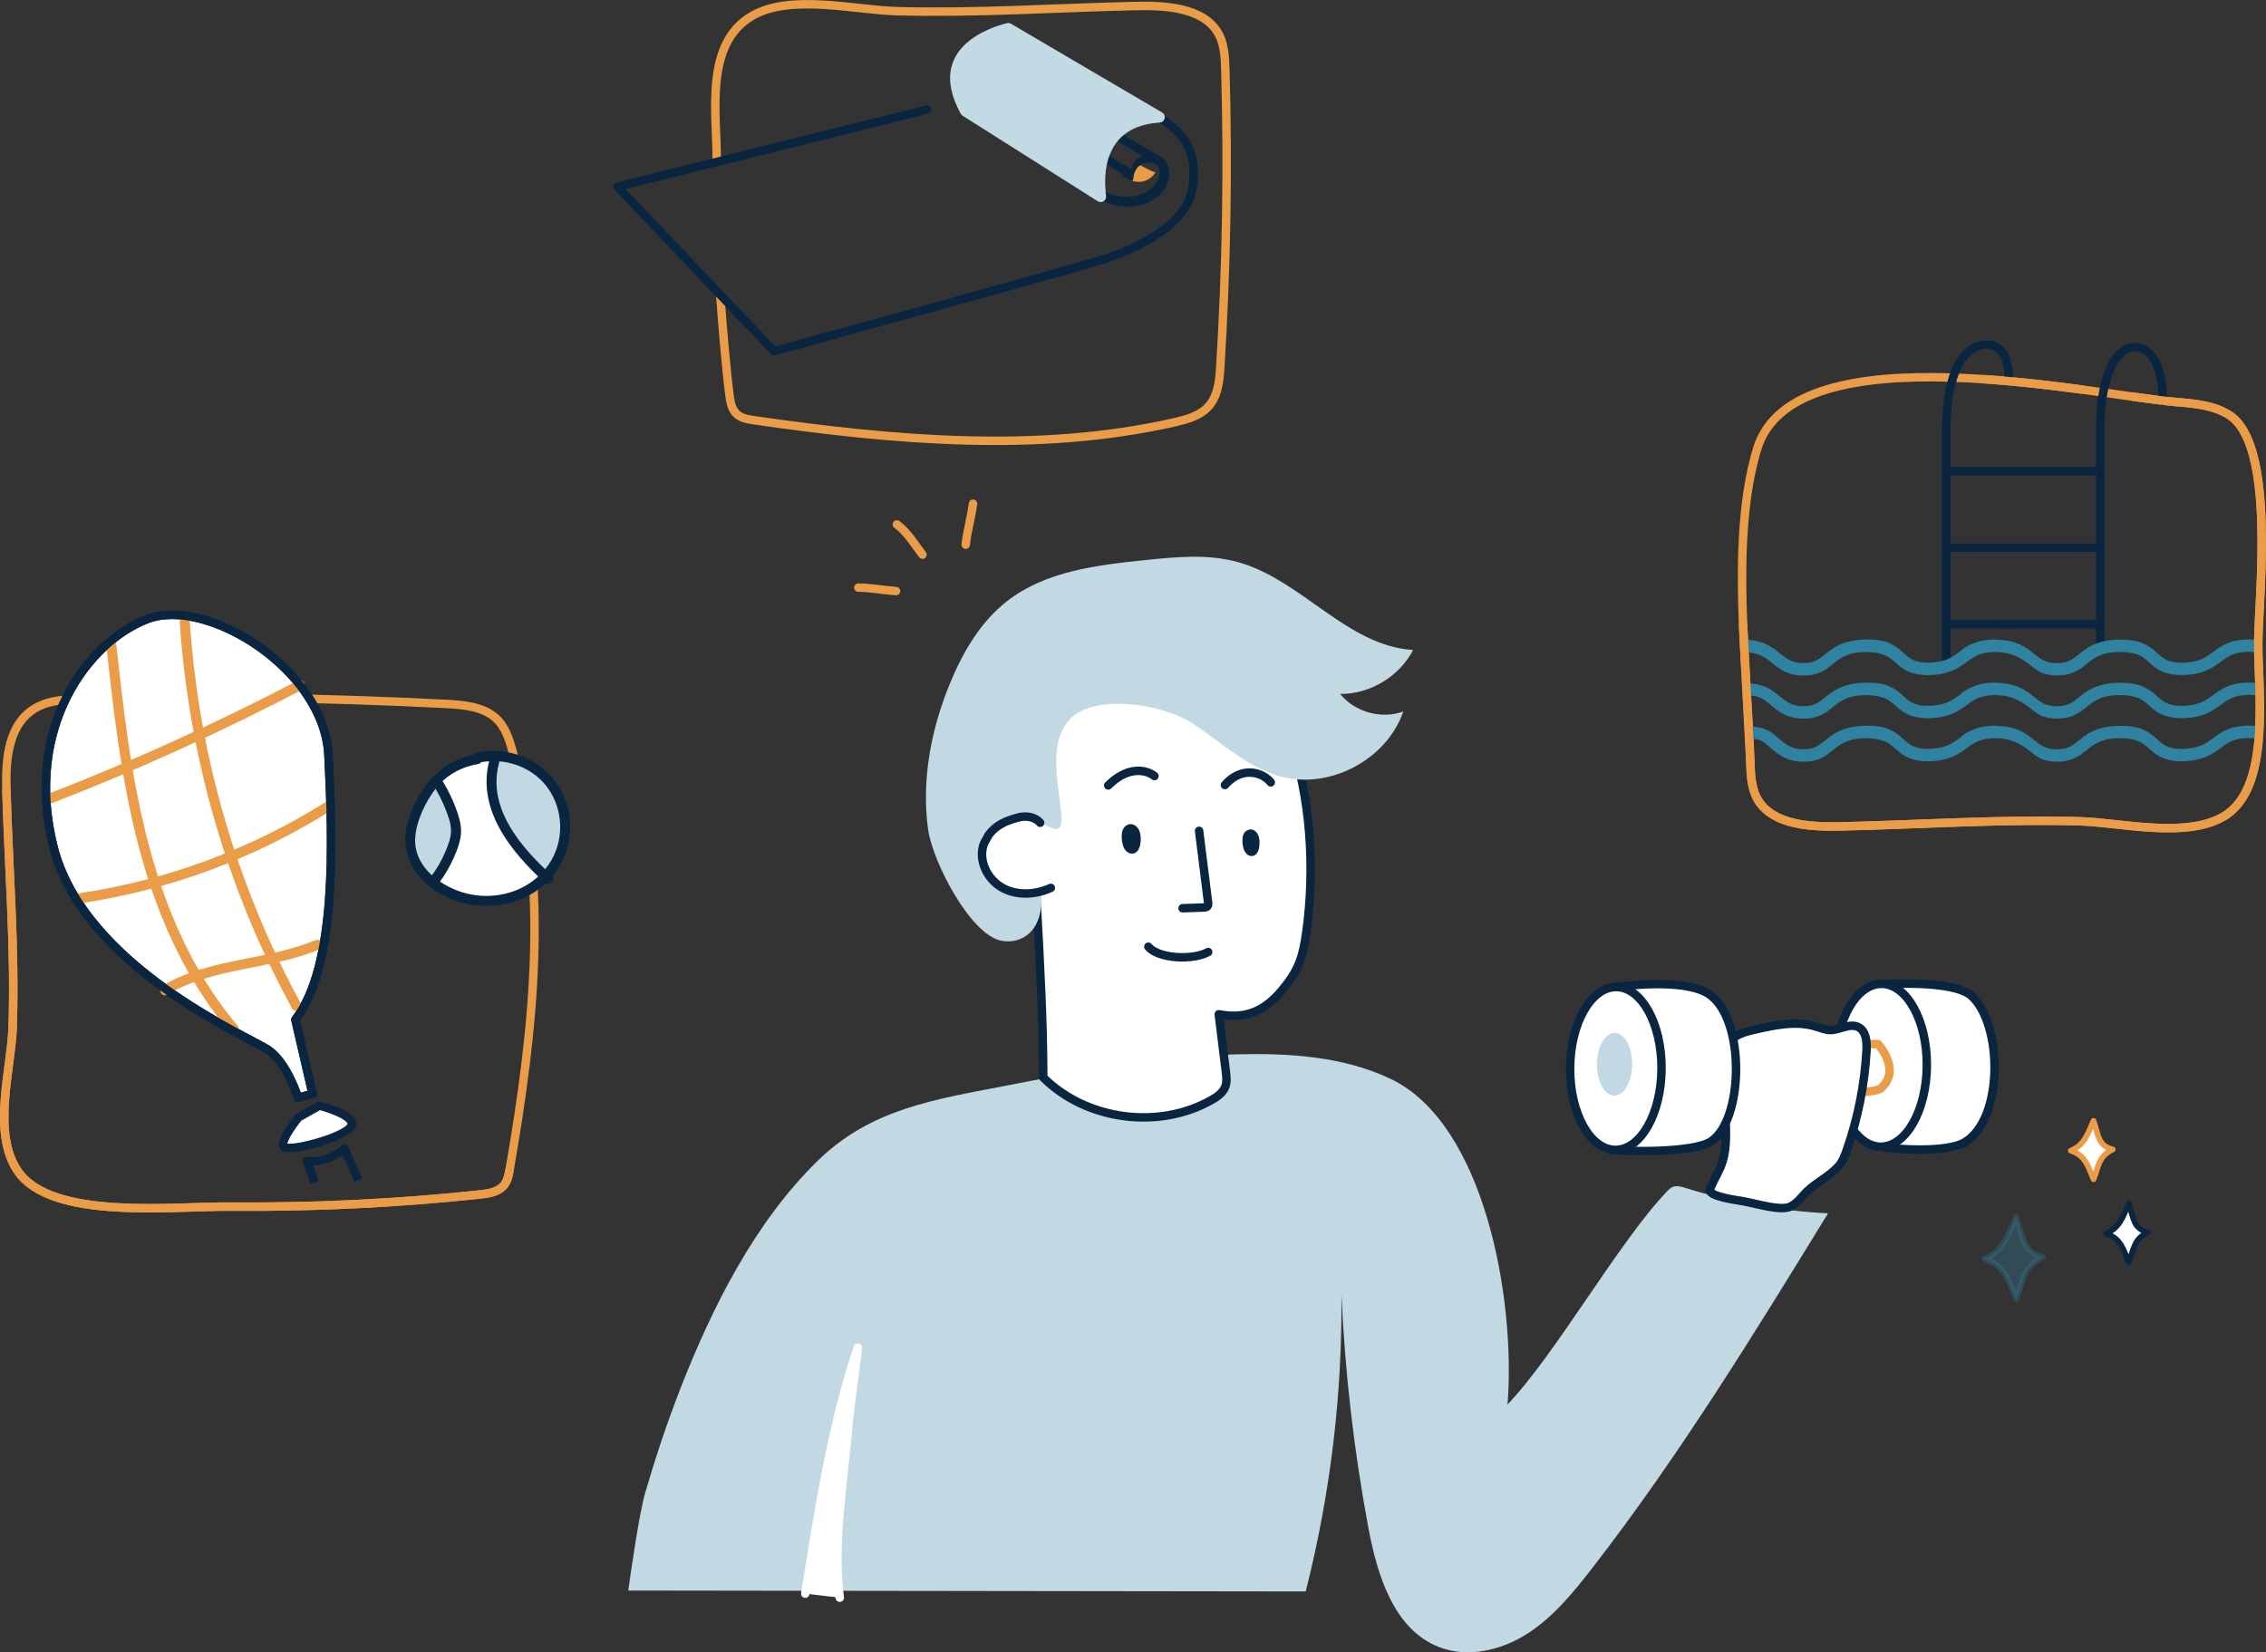
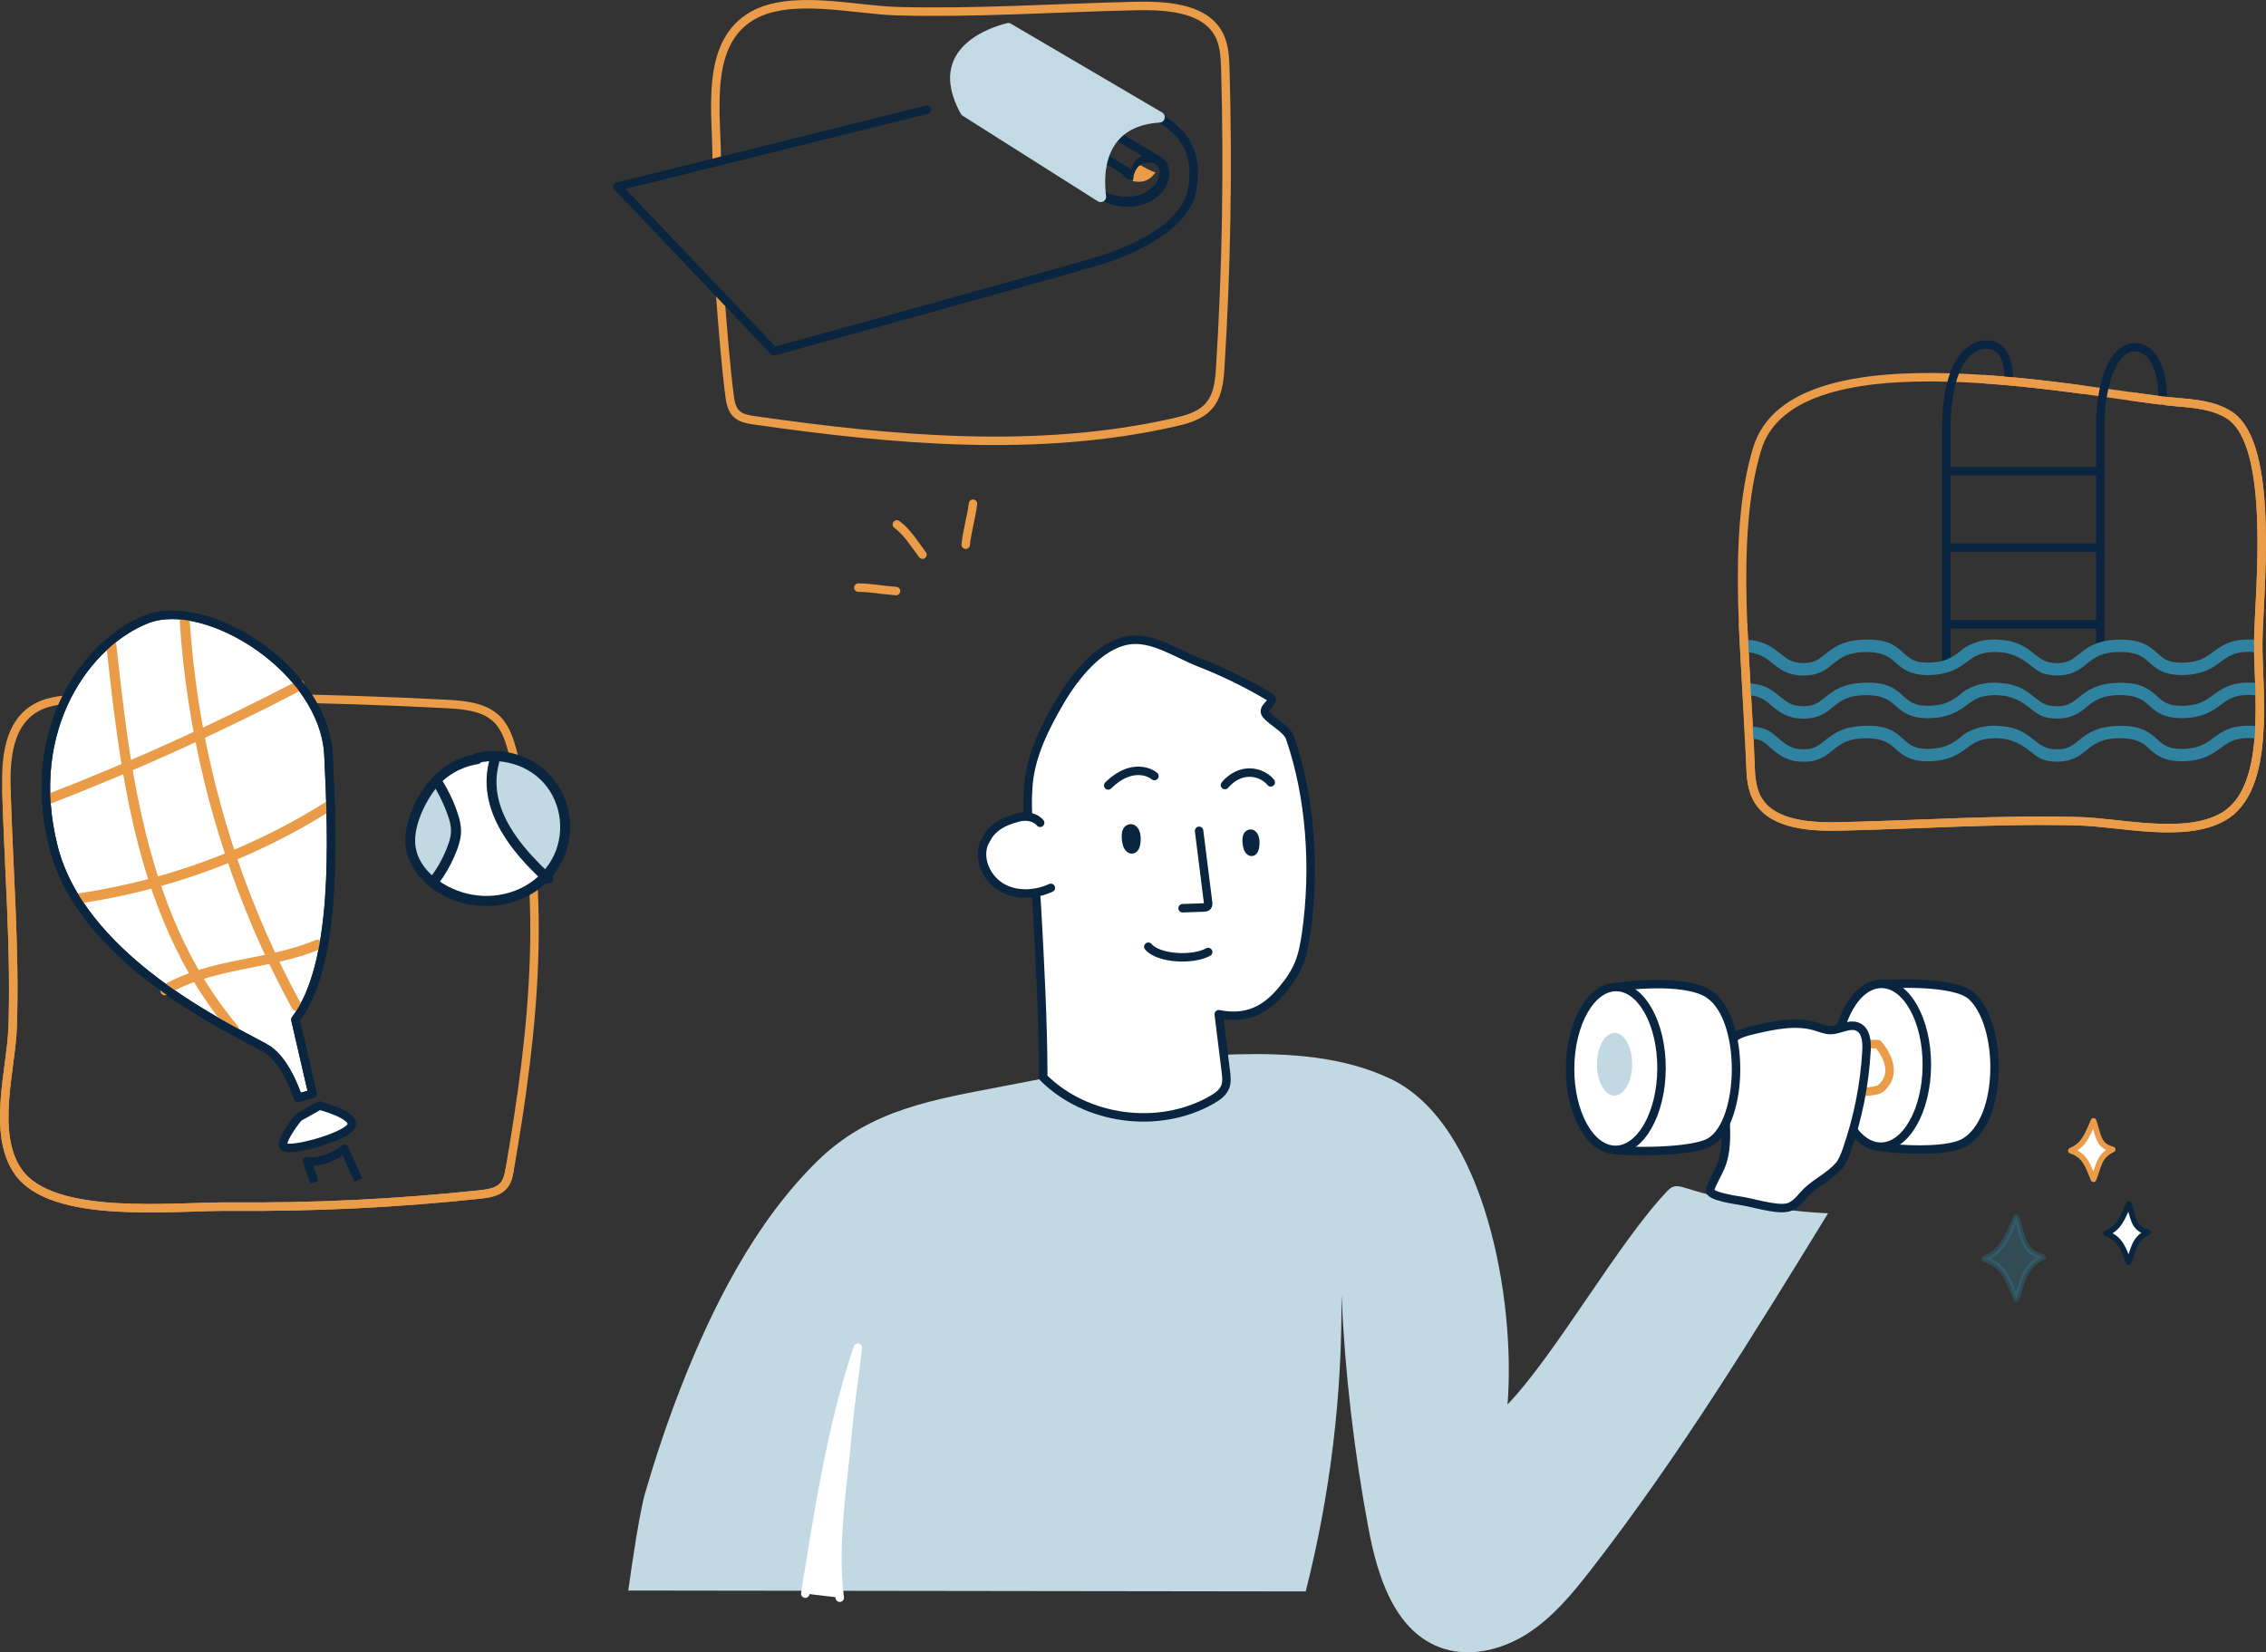
<svg xmlns="http://www.w3.org/2000/svg" id="Ebene_2" data-name="Ebene 2" viewBox="0 0 401.5 292.82">
  <rect x="0" y="0" width="401.5" height="292.82" fill="#333333" stroke="none" />
  <defs>
    <style>      .cls-1 {        opacity: .3;      }      .cls-1, .cls-2, .cls-3, .cls-4, .cls-5, .cls-6, .cls-7 {        stroke-width: 0px;      }      .cls-1, .cls-2, .cls-8 {        fill: #2f82a0;      }      .cls-1, .cls-3 {        isolation: isolate;      }      .cls-9, .cls-3, .cls-10, .cls-11, .cls-6, .cls-12, .cls-13 {        fill: #fff;      }      .cls-9, .cls-8, .cls-14, .cls-15, .cls-10, .cls-11, .cls-12, .cls-16, .cls-13 {        stroke-linejoin: round;      }      .cls-9, .cls-8, .cls-14, .cls-10, .cls-11, .cls-12, .cls-16, .cls-13 {        stroke-linecap: round;      }      .cls-9, .cls-8, .cls-13 {        stroke-width: 1px;      }      .cls-9, .cls-14, .cls-17, .cls-12 {        stroke: #ea9c48;      }      .cls-8 {        opacity: .3;        stroke: #2f82a0;      }      .cls-14, .cls-15, .cls-10, .cls-11, .cls-17, .cls-12, .cls-16 {        stroke-width: 1.5px;      }      .cls-14, .cls-15, .cls-17, .cls-16 {        fill: none;      }      .cls-4 {        fill: #c2d8e2;      }      .cls-15, .cls-10, .cls-16, .cls-13 {        stroke: #0a2540;      }      .cls-5 {        fill: #ea9c48;      }      .cls-11 {        stroke: #fff;      }      .cls-17 {        stroke-miterlimit: 10;      }      .cls-7 {        fill: #0a2540;      }    </style>
  </defs>
  <g id="Layer_4" data-name="Layer 4">
    <g>
      <path class="cls-17" d="M1.14,139.94c-.15-5.4.29-11.84,5.41-14.6,2.43-1.31,5.39-1.42,8.22-1.49,21.39-.5,42.8-.2,64.16.9,3.11.16,6.5.44,8.77,2.39,1.76,1.51,2.49,3.74,3.07,5.88,6.61,24.17,3.81,49.61-.46,74.21-.19,1.09-.41,2.25-1.23,3.06-1.01,1.02-2.64,1.25-4.14,1.41-14.63,1.56-29.38,2.27-44.11,2.14-10.22-.09-31.58,2.48-37.63-6.22-4.73-6.81-1.2-18.16-.96-25.57.47-13.97-.71-28.14-1.11-42.11Z" />
      <path class="cls-17" d="M126.99,28.75c.09-8.42-2.35-21.01,6.35-25.98,6.81-3.89,18.16-.99,25.57-.79,13.97.38,28.14-.59,42.11-.91,5.4-.13,11.84.24,14.6,4.45,1.31,2,1.42,4.44,1.49,6.77.5,17.61.2,35.25-.9,52.84-.16,2.56-.44,5.35-2.39,7.22-1.51,1.45-3.74,2.05-5.88,2.53-24.17,5.44-49.61,3.14-74.21-.38-1.09-.16-2.25-.34-3.06-1.01-1.02-.83-1.25-2.18-1.41-3.41-.64-4.93-1.28-12.77-1.64-17.73" />
      <path class="cls-17" d="M326.23,146.46c-5.4.13-11.84-.24-14.6-4.45-1.31-2-1.42-4.44-1.49-6.77-.48-16.68-3.68-39.6,1.2-55.69,6.52-21.49,59.86-9.47,74.45-8.27,3.16.26,6.46.56,9.15,2.25,8.3,5.22,5.28,31.75,5.18,40.25-.09,8.42,2.48,26.01-6.22,30.98-6.81,3.89-18.16.99-25.57.79-13.97-.38-28.14.59-42.11.91Z" />
      <path class="cls-4" d="M231.35,282.04c4.37-17.2,6.51-34.96,6.33-52.7.62,13.91,2.22,27.77,4.78,41.46,1.57,8.4,4.52,17.96,12.47,21.08,5.08,2,11,.63,15.61-2.3,4.61-2.93,8.14-7.24,11.49-11.56,15.46-19.93,28.68-41.49,41.87-62.99-8.57-.43-17.08-1.95-25.27-4.5-.77-.24-1.62-.48-2.35-.14-.35.17-.63.45-.9.74-8.52,8.9-19.75,28.88-28.27,37.78,1.48-18.45-4-49.77-20.72-57.71-8.4-4-18-4.58-27.31-4.35-13.91.34-27.62,2.99-41.25,5.64-12.32,2.39-23.53,4.04-32.92,13.2-11.18,10.91-18.75,26.03-24.36,40.41-2.35,6.04-4.4,12.19-6.22,18.41-.98,3.35-2.39,12.83-3.01,17.37" />
      <g>
        <path class="cls-10" d="M333.81,174.44s12.39-.87,15.57,2.11c5.5,5.16,5.64,21.82-1.29,25.91-3.27,1.93-12.75,1.17-14.45.84-1.7-.33,2.61-26.55.17-28.86Z" />
        <ellipse class="cls-10" cx="333.3" cy="188.79" rx="14.43" ry="8.1" transform="translate(142.6 521) rotate(-89.67)" />
        <path class="cls-12" d="M299.3,184.93l33.45.11s4.33,4.65.41,7.91c-1.85,1.54-33.69.81-33.69.81,0,0,1.02-2.61.99-4.2-.03-1.59-1.17-4.64-1.17-4.64Z" />
      </g>
      <path class="cls-10" d="M325.8,206.64c.66-.77,1.03-1.73,1.37-2.69,2.02-5.73,3.22-11.75,3.55-17.82.08-1.54-.08-3.42-1.46-4.11-1.53-.76-3.28.55-4.98.53-.86-.01-1.68-.37-2.51-.62-3.57-1.09-7.42-.25-11.06.6-1.35.32-2.78.67-3.78,1.63-1.56,1.51-1.58,3.96-1.5,6.13.11,2.72.22,5.43.32,8.15.11,2.84.21,5.79-.91,8.41-.57,1.34-1.38,2.58-1.85,3.96-.42,1.24,4.94,1.9,5.84,2.07,2.74.51,6.82,1.81,8.5.91,1.26-.68,1.82-1.64,2.83-2.63,1.71-1.65,4.11-2.75,5.64-4.53Z" />
      <g>
        <path class="cls-10" d="M286.37,174.93s12.04-1.82,16.53,1.32c6.43,4.5,6.03,22.38.21,26.07-3.21,2.03-15.21,1.79-16.91,1.46s2.61-26.55.17-28.86Z" />
        <ellipse class="cls-10" cx="286.29" cy="189.36" rx="14.43" ry="8.1" transform="translate(95.29 474.55) rotate(-89.67)" />
        <ellipse class="cls-4" cx="286.06" cy="188.6" rx="5.56" ry="3.12" transform="translate(95.83 473.58) rotate(-89.67)" />
      </g>
      <path class="cls-11" d="M142.68,282.43c2.35-14.52,4.61-29.64,9.31-43.6-.47,4.69-1.37,9.95-1.77,14.71-.83,9.76-2.67,19.89-1.43,29.61" />
      <path class="cls-10" d="M184.84,190.95c7.64,7.61,20.48,9.32,29.85,3.98.99-.56,1.99-1.26,2.4-2.32.33-.85.22-1.8.11-2.71-.42-3.38-.84-6.77-1.26-10.15,4.89.95,8.2-.68,11.17-4.22s3.71-5.77,4.35-10.34c1.56-11.17.8-23.81-2.9-34.47-.53-1.52-3.19-2.82-4.21-4.07-1.09-1.33,2.04-2.28.56-3.17-3.94-2.35-8.07-4.38-12.35-6.04-4.06-1.58-8.4-4.68-12.69-3.95-5.09.86-9.44,6.35-12.05,10.81-2.61,4.46-5.08,9.36-5.57,14.5-.7,7.24,1.08,14.83,1.48,22.1.55,10.01,1.1,20.03,1.12,30.05Z" />
      <path class="cls-16" d="M212.46,147.24c.53,4.22,1.06,8.44,1.59,12.66.03.25.05.54-.12.73-.16.17-.42.19-.65.2-1.25.04-2.49.08-3.74.13" />
      <path class="cls-16" d="M203.47,167.78c1.82,2.17,7.93,2.43,10.6.94" />
      <path class="cls-16" d="M217.04,139.13c.92-1.1,2.23-1.97,3.7-2.17,1.65-.23,3.42.45,4.42,1.69" />
      <path class="cls-16" d="M196.36,139.2c1.08-1.07,2.37-1.99,3.84-2.39s3.15-.22,4.35.72" />
-       <path class="cls-4" d="M184.45,158.18c.63,6.73-3.41,9.25-7.03,8.54-5.54-1.08-12.19-14.09-12.97-19.68-1.22-8.79.52-17.83,3.91-26.03,2.28-5.51,5.41-10.85,10.11-14.5,6.81-5.29,15.88-6.36,24.45-7.25,5.48-.57,11.12-1.12,16.43.36,11.27,3.13,19.35,14.88,31.03,15.57-2.43,4.71-7.64,7.84-12.93,7.79,2.59,3.22,7.31,4.53,11.19,3.11-2.94,8.58-13.12,13.93-21.86,11.49-5.83-1.63-10.4-6.03-15.46-9.36-5.06-3.33-16.13-5.13-20.95-1.47-7.52,5.71,1.25,22.4-4.18,19.92-8.22-3.76-4.87,6.13-1.75,11.52Z" />
      <path class="cls-10" d="M184.3,145.82c-.91-1.08-2.53-1.31-3.89-.94s-2.5.75-3.66,1.55c-.62.43-1.41,1.18-1.77,1.9-.26.52-.61.98-.77,1.54-.82,2.84.82,6.05,3.42,7.48s5.87,1.23,8.56,0" />
      <path class="cls-7" d="M222.06,147.09c-.47-.22-1.1-.03-1.44.32s-.44.82-.47,1.26c-.04.58.03,1.16.19,1.73.19.65.72,1.38,1.52,1.31.75-.07,1.11-.8,1.22-1.42.21-1.17.13-2.68-1.03-3.21Z" />
      <path class="cls-7" d="M200.88,146.16c-.53-.24-1.23-.03-1.6.36s-.49.9-.52,1.4c-.04.64.03,1.29.21,1.91.21.71.81,1.53,1.69,1.45.84-.07,1.24-.88,1.36-1.57.23-1.3.14-2.96-1.15-3.55Z" />
      <g>
        <line class="cls-16" x1="344.87" y1="83.49" x2="371.81" y2="83.49" />
        <line class="cls-16" x1="344.87" y1="97.07" x2="371.81" y2="97.07" />
        <line class="cls-16" x1="344.87" y1="110.64" x2="371.81" y2="110.64" />
        <path class="cls-16" d="M344.87,118.33v-42.63s-.07-2.39.37-5.24c.45-2.96,1.44-6.42,3.6-8.19,2.27-1.87,7.09-2.47,7.09,4.95" />
        <path class="cls-16" d="M372.14,114.31v-38.61s-.07-2.39.37-5.24c.45-2.96,1.44-6.42,3.6-8.19,2.27-1.87,7.16-.77,7.1,8.77" />
      </g>
      <g>
        <path class="cls-5" d="M202.17,29.32s1.85,1.12,2.56,1.21c0,0-1.33,2.47-4.38,1.45,0,0,.18-2.7,1.82-2.67Z" />
        <path class="cls-16" d="M164.26,19.43l-54.86,13.64,27.74,29.18s43.83-12.05,56.83-15.81c7.57-2.19,16.07-6.6,17.22-12.63,1.65-8.61-3.37-11.81-8.11-14.21" />
        <path class="cls-7" d="M200.72,31.85c-1.11-2.61,1.08-4.95,3.88-4.45,3.1.48,3.12,4.47,1.49,6.44-3.01,3.78-9.21,3.6-12.61.42-.3-.28-.32-.75-.04-1.06.28-.31.76-.31,1.06-.04,2.8,2.21,7.71,2.48,10.13-.41,1.38-1.78,1.17-4.36-1.6-3.88-1.47.2-2.05,1.44-2.33,2.97h0Z" />
        <line class="cls-16" x1="205.18" y1="28.4" x2="196.17" y2="23.06" />
        <line class="cls-16" x1="199.94" y1="30.6" x2="194.55" y2="27.29" />
        <g>
          <path class="cls-3" d="M178.44,4.12c-2.34.56-14.74,4.13-8.21,16.02.08.15.2.28.34.36l23.94,15.16c.68.43,1.56-.12,1.46-.92-.52-4-.41-12.42,9.53-13.03.93-.06,1.2-1.3.4-1.77l-26.77-15.72c-.21-.12-.46-.16-.7-.11Z" />
          <path class="cls-1" d="M178.44,4.12c-2.34.56-14.74,4.13-8.21,16.02.08.15.2.28.34.36l23.94,15.16c.68.43,1.56-.12,1.46-.92-.52-4-.41-12.42,9.53-13.03.93-.06,1.2-1.3.4-1.77l-26.77-15.72c-.21-.12-.46-.16-.7-.11Z" />
        </g>
        <path class="cls-7" d="M198.67,31.02s1.58,1.05,2.03,1.05l.18-.81-2.21-.24Z" />
      </g>
      <g>
        <g>
          <path class="cls-6" d="M52.88,198.04s-3.35,4.1-2.62,5.16c.73,1.07,10.56-1.53,11.9-3.51,1.34-1.98-5.55-3.75-5.55-3.75l-3.73,2.1ZM52.82,194.56s-1.94-6.23-5.32-8.51c-3.38-2.28-32.69-14.72-38.02-35.95-5.33-21.23,6.16-36.42,16.65-40.4,10.48-3.99,31.32,8.87,32.07,24.13.75,15.27,1.55,37.13-5.86,46.88l3.03,13.12-2.55.74Z" />
          <g>
            <path class="cls-15" d="M63.49,209.11l-2.46-5.5s-3.27,2.7-6.65,2.15l1.35,3.77M52.88,198.04s-3.35,4.1-2.62,5.16c.73,1.07,10.56-1.53,11.9-3.51,1.34-1.98-5.55-3.75-5.55-3.75l-3.73,2.1ZM52.82,194.56s-1.94-6.23-5.32-8.51c-3.38-2.28-32.69-14.72-38.02-35.95-5.33-21.23,6.16-36.42,16.65-40.4,10.48-3.99,31.32,8.87,32.07,24.13.75,15.27,1.55,37.13-5.86,46.88l3.03,13.12-2.55.74Z" />
            <path class="cls-5" d="M29.6,176.27c8.27-4.85,18.33-4.39,27.06-8.03,1.06-.44.31-2.07-.76-1.62-8.73,3.64-18.77,3.16-27.06,8.03-.98.58-.24,2.21.76,1.62" />
            <path class="cls-5" d="M14.31,160.08c15.71-2.34,30.86-7.94,44.3-16.41.96-.6.22-2.24-.76-1.62-13.31,8.39-28.27,13.95-43.84,16.26-1.14.17-.84,1.94.3,1.77" />
            <path class="cls-5" d="M9.12,142.38c15.16-5.88,29.98-12.6,44.39-20.13,1.02-.53.27-2.16-.75-1.63-14.41,7.53-29.23,14.26-44.39,20.14-1.08.42-.32,2.04.76,1.62" />
            <path class="cls-5" d="M31.85,110.32c1.24,18.59,5.64,36.94,12.95,54.08,2.08,4.88,4.4,9.64,6.93,14.3.55,1.01,2.18.26,1.62-.76-8.87-16.28-14.97-34.02-17.96-52.32-.84-5.16-1.43-10.37-1.78-15.6-.08-1.15-1.85-.84-1.77.3" />
            <path class="cls-5" d="M42.08,181.75c-12.17-14.41-16.95-33.17-19.53-51.46-.79-5.55-1.4-11.12-2.01-16.69-.12-1.15-1.89-.84-1.76.3,2.1,19.16,4.33,38.9,13.41,56.23,2.38,4.55,5.22,8.86,8.53,12.78.74.88,2.11-.28,1.37-1.16" />
            <path class="cls-16" d="M52.82,194.56s-1.94-6.23-5.32-8.51c-3.38-2.28-32.69-14.72-38.02-35.95-5.33-21.23,6.16-36.42,16.65-40.4,10.48-3.99,31.32,8.87,32.07,24.13.75,15.27,1.55,37.13-5.86,46.88l3.03,13.12-2.55.74Z" />
          </g>
        </g>
        <g>
          <path class="cls-6" d="M97.95,153.84c4-6.39,2.34-14.64-3.72-18.43-6.05-3.79-14.2-1.68-18.2,4.71s-2.34,14.64,3.71,18.43c6.05,3.79,14.21,1.68,18.21-4.71" />
          <path class="cls-4" d="M76.39,156.19s-7.35-7.21.91-16.65c0,0,3.71,5.32,2.79,8.66-.92,3.34-3.7,7.99-3.7,7.99" />
          <path class="cls-4" d="M88.31,134.44s-3.69,12.55,8.7,20.06c0,0,5.68-6.36,1.49-13.41-4.19-7.06-10.19-6.64-10.19-6.64" />
          <path class="cls-7" d="M84.37,133.65c-6.51,1.05-10.73,6.53-12.26,12.68-1.46,5.87,2.51,10.85,7.78,13,5.53,2.25,12.13,1.45,16.61-2.61,4.33-3.93,5.71-10.08,3.47-15.48-2.5-6.03-9.35-9.3-15.65-7.79-1.12.27-.82,2.04.3,1.77,4.8-1.16,10.14.74,12.82,4.99,2.67,4.24,2.39,9.84-.77,13.74-3.34,4.13-8.92,5.66-13.99,4.4-4.41-1.1-9.31-4.61-9.12-9.66.11-3.05,1.81-6.57,3.64-8.93,1.83-2.36,4.54-3.87,7.48-4.34,1.14-.18.84-1.95-.3-1.77" />
          <path class="cls-7" d="M97.79,155.18c-5.43-4.98-11.54-11.94-9.37-19.94.3-1.11-1.38-1.73-1.68-.62-2.37,8.7,3.68,16.21,9.68,21.71.84.77,2.22-.38,1.37-1.16" />
          <path class="cls-7" d="M77.87,156.37c1-1.36,1.85-2.82,2.53-4.36.64-1.45,1.29-3.09,1.29-4.7,0-1.5-.49-2.96-1.02-4.35-.58-1.53-1.31-2.98-2.15-4.38-.59-.98-2.22-.23-1.62.75.74,1.21,1.38,2.48,1.92,3.79.51,1.25,1.06,2.64,1.09,4.01.03,1.41-.58,2.85-1.14,4.13-.63,1.45-1.44,2.8-2.38,4.07-.68.93.79,1.95,1.47,1.02" />
        </g>
      </g>
      <g>
        <path id="ac6dee0c-74e3-485f-bdf4-d7b171966883" class="cls-14" d="M172.4,89.27c-.31,2.45-1.03,4.79-1.29,7.26" />
        <path id="f4729932-f2eb-4c0b-a611-5980280ce18b" class="cls-14" d="M158.91,92.94c1.88,1.38,3.13,3.51,4.54,5.36" />
        <path id="b9f22aa4-f6a3-4bb4-af77-755dc227387d" class="cls-14" d="M152.09,104.14c2.52.04,3.92.41,6.67.61" />
      </g>
      <path class="cls-8" d="M357.24,230.2c-1.43-3.32-1.96-5.85-5.65-7.12,3.27-1.34,4.11-3.88,5.65-7.41,1.3,3.63,1.02,6.12,4.77,7.12-3.61,1.7-3.48,4.31-4.77,7.41Z" />
      <path class="cls-9" d="M370.94,208.99c-1.02-2.37-1.4-4.16-4.02-5.07,2.33-.96,2.92-2.77,4.02-5.28.92,2.59.73,4.36,3.4,5.07-2.57,1.21-2.47,3.07-3.4,5.28Z" />
      <path class="cls-13" d="M377.18,223.67c-1.02-2.37-1.4-4.16-4.02-5.07,2.33-.96,2.92-2.77,4.02-5.28.92,2.59.73,4.36,3.4,5.07-2.57,1.21-2.47,3.07-3.4,5.28Z" />
      <path class="cls-17" d="M90.31,207.23c-.19,1.09-.41,2.25-1.23,3.06-1.01,1.02-2.64,1.25-4.14,1.41-14.63,1.56-29.38,2.27-44.11,2.14-10.22-.09-31.58,2.48-37.63-6.22-4.73-6.81-1.2-18.16-.96-25.57.47-13.97-.71-28.14-1.11-42.11" />
      <path class="cls-17" d="M351.39,67.19c6.11.41,12.18,1.13,17.61,1.86" />
      <g>
        <path class="cls-2" d="M400.01,113.44c-.51-.07-1.05-.11-1.62-.12-3.27.02-4.83,1.17-6.22,2.19-1.34.99-2.5,1.84-5.3,1.93-2.63.07-3.51-.68-4.6-1.66-1.27-1.14-2.7-2.43-6.48-2.43h-.06c-4.2.02-5.97,1.45-7.4,2.6-1.13.91-1.94,1.57-3.84,1.57-2.02,0-2.94-.74-4.09-1.67-1.08-.87-2.37-1.89-4.66-2.31-.05,0-.1-.01-.15-.02-.49-.08-1.02-.13-1.6-.15-.17,0-.31-.05-.49-.05h-.06c-1.35,0-2.4.21-3.28.52-1.29.4-2.27,1.02-2.98,1.7-1.27.93-2.48,1.8-5.25,1.89-2.64.07-3.51-.68-4.6-1.66-1.28-1.15-2.69-2.52-6.54-2.43-4.2.02-5.97,1.45-7.4,2.6-1.13.91-1.94,1.57-3.84,1.57-2.02,0-2.94-.74-4.09-1.67-1.38-1.11-3.1-2.5-6.84-2.5v2.21c2.96,0,4.17.97,5.45,2.01,1.26,1.01,2.68,2.16,5.48,2.16s4.04-1.09,5.23-2.06c1.34-1.08,2.6-2.1,6.02-2.11,2.89.06,3.93.86,5.05,1.86,1.22,1.1,2.61,2.32,6.15,2.23,1.46-.05,2.58-.29,3.51-.63.86-.31,1.73-.74,3.05-1.75.7-.52,1.37-.99,2.25-1.31.74-.23,1.63-.4,2.76-.4.16,0,.29.01.43.02.39.02.79.04,1.14.1.01,0,.03,0,.04,0,3.53.67,4.78,2.79,6.65,3.61.74.26,1.6.43,2.68.43,2.68,0,4.04-1.09,5.23-2.06,1.34-1.08,2.6-2.1,6.02-2.11,3.01.06,3.93.86,5.05,1.86,1.22,1.1,2.59,2.32,6.15,2.23,3.49-.12,5.11-1.31,6.54-2.36,1.27-.94,2.37-1.74,4.91-1.76h.05c.55,0,1.06.04,1.53.12l.03-2.22Z" />
        <path class="cls-2" d="M400.58,121.18c-.67-.13-1.4-.21-2.2-.21-3.27.02-4.83,1.17-6.22,2.19-1.34.99-2.5,1.84-5.3,1.93-2.63.07-3.51-.68-4.6-1.66-1.27-1.14-2.7-2.43-6.48-2.43h-.06c-4.2.02-5.97,1.45-7.4,2.6-1.13.91-1.94,1.57-3.84,1.57-2.02,0-2.94-.74-4.09-1.67-1.08-.87-2.37-1.89-4.66-2.31-.05,0-.1-.01-.15-.02-.49-.08-1.02-.13-1.6-.15-.17,0-.31-.05-.49-.05h-.06c-1.35,0-2.4.21-3.28.52-1.29.4-2.27,1.02-2.98,1.7-1.27.93-2.48,1.8-5.25,1.89-2.64.07-3.51-.68-4.6-1.66-1.28-1.15-2.69-2.52-6.54-2.43-4.2.02-5.97,1.45-7.4,2.6-1.13.91-1.94,1.57-3.84,1.57-2.02,0-2.94-.74-4.09-1.67-1.38-1.11-2.72-2.42-6.46-2.42l.11,2.13c2.96,0,3.68.97,4.96,2,1.26,1.01,2.68,2.16,5.48,2.16s4.04-1.09,5.23-2.06c1.34-1.08,2.6-2.1,6.02-2.11,2.89.06,3.93.86,5.05,1.86,1.22,1.1,2.61,2.32,6.15,2.23,1.46-.05,2.58-.29,3.51-.63.86-.31,1.73-.74,3.05-1.75.7-.52,1.37-.99,2.25-1.31.74-.23,1.63-.4,2.76-.4.16,0,.29.01.43.02.39.02.79.04,1.14.1.01,0,.03,0,.04,0,3.53.67,4.78,2.79,6.65,3.61.74.26,1.6.43,2.68.43,2.68,0,4.04-1.09,5.23-2.06,1.34-1.08,2.6-2.1,6.02-2.11,3.01.06,3.93.86,5.05,1.86,1.22,1.1,2.59,2.32,6.15,2.23,3.49-.12,5.11-1.31,6.54-2.36,1.27-.94,2.37-1.74,4.91-1.76h.05c.86,0,1.61.11,2.26.28l-.12-2.28Z" />
        <path class="cls-2" d="M400.17,128.74c-.55-.09-1.15-.14-1.79-.14-3.27.02-4.83,1.17-6.22,2.19-1.34.99-2.5,1.84-5.3,1.93-2.63.07-3.51-.68-4.6-1.66-1.27-1.14-2.7-2.43-6.48-2.43h-.06c-4.2.02-5.97,1.45-7.4,2.6-1.13.91-1.94,1.57-3.84,1.57-2.02,0-2.94-.74-4.09-1.67-1.08-.87-2.37-1.89-4.66-2.31-.05,0-.1-.01-.15-.02-.49-.08-1.02-.13-1.6-.15-.17,0-.31-.05-.49-.05h-.06c-1.35,0-2.4.21-3.28.52-1.29.4-2.27,1.02-2.98,1.7-1.27.93-2.48,1.8-5.25,1.89-2.64.07-3.51-.68-4.6-1.66-1.28-1.15-2.69-2.52-6.54-2.43-4.2.02-5.97,1.45-7.4,2.6-1.13.91-1.94,1.57-3.84,1.57-2.02,0-2.94-.74-4.09-1.67-1.38-1.11-2.2-2.38-5.94-2.38l.02,2.13c2.96,0,3.24.94,4.53,1.97,1.26,1.01,2.68,2.16,5.48,2.16s4.04-1.09,5.23-2.06c1.34-1.08,2.6-2.1,6.02-2.11,2.89.06,3.93.86,5.05,1.86,1.22,1.1,2.61,2.32,6.15,2.23,1.46-.05,2.58-.29,3.51-.63.86-.31,1.73-.74,3.05-1.75.7-.52,1.37-.99,2.25-1.31.74-.23,1.63-.4,2.76-.4.16,0,.29.01.43.02.39.02.79.04,1.14.1.01,0,.03,0,.04,0,3.53.67,4.78,2.79,6.65,3.61.74.26,1.6.43,2.68.43,2.68,0,4.04-1.09,5.23-2.06,1.34-1.08,2.6-2.1,6.02-2.11,3.01.06,3.93.86,5.05,1.86,1.22,1.1,2.59,2.32,6.15,2.23,3.49-.12,5.11-1.31,6.54-2.36,1.27-.94,2.37-1.74,4.91-1.76h.05c.61,0,1.16.05,1.67.15l.07-2.22Z" />
      </g>
      <path class="cls-17" d="M377.55,70.24c3.36.48,6.19.86,8.25,1.03,3.16.26,6.46.56,9.15,2.25,8.3,5.22,5.28,31.75,5.18,40.25-.09,8.42,2.48,26.01-6.22,30.98-6.81,3.89-18.16.99-25.57.79-13.97-.38-28.14.59-42.11.91-5.4.13-11.84-.24-14.6-4.45-1.31-2-1.42-4.44-1.49-6.77,0,0-.76-13.85-1.3-24.75" />
    </g>
  </g>
</svg>